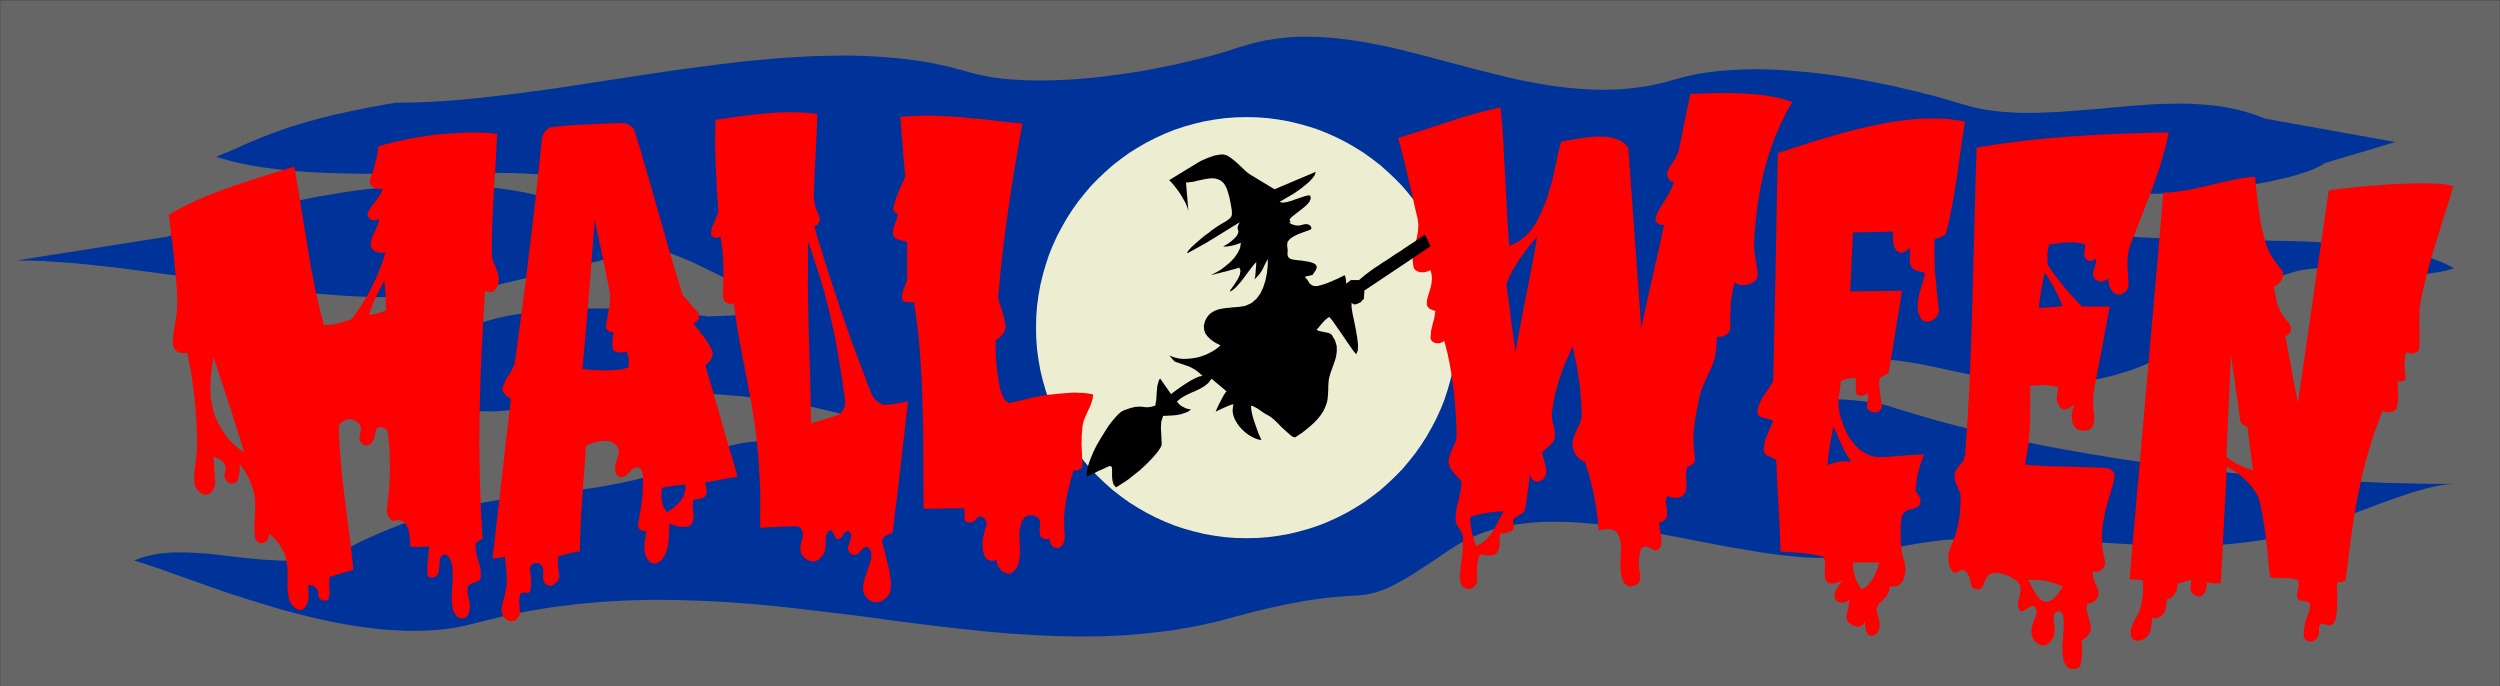
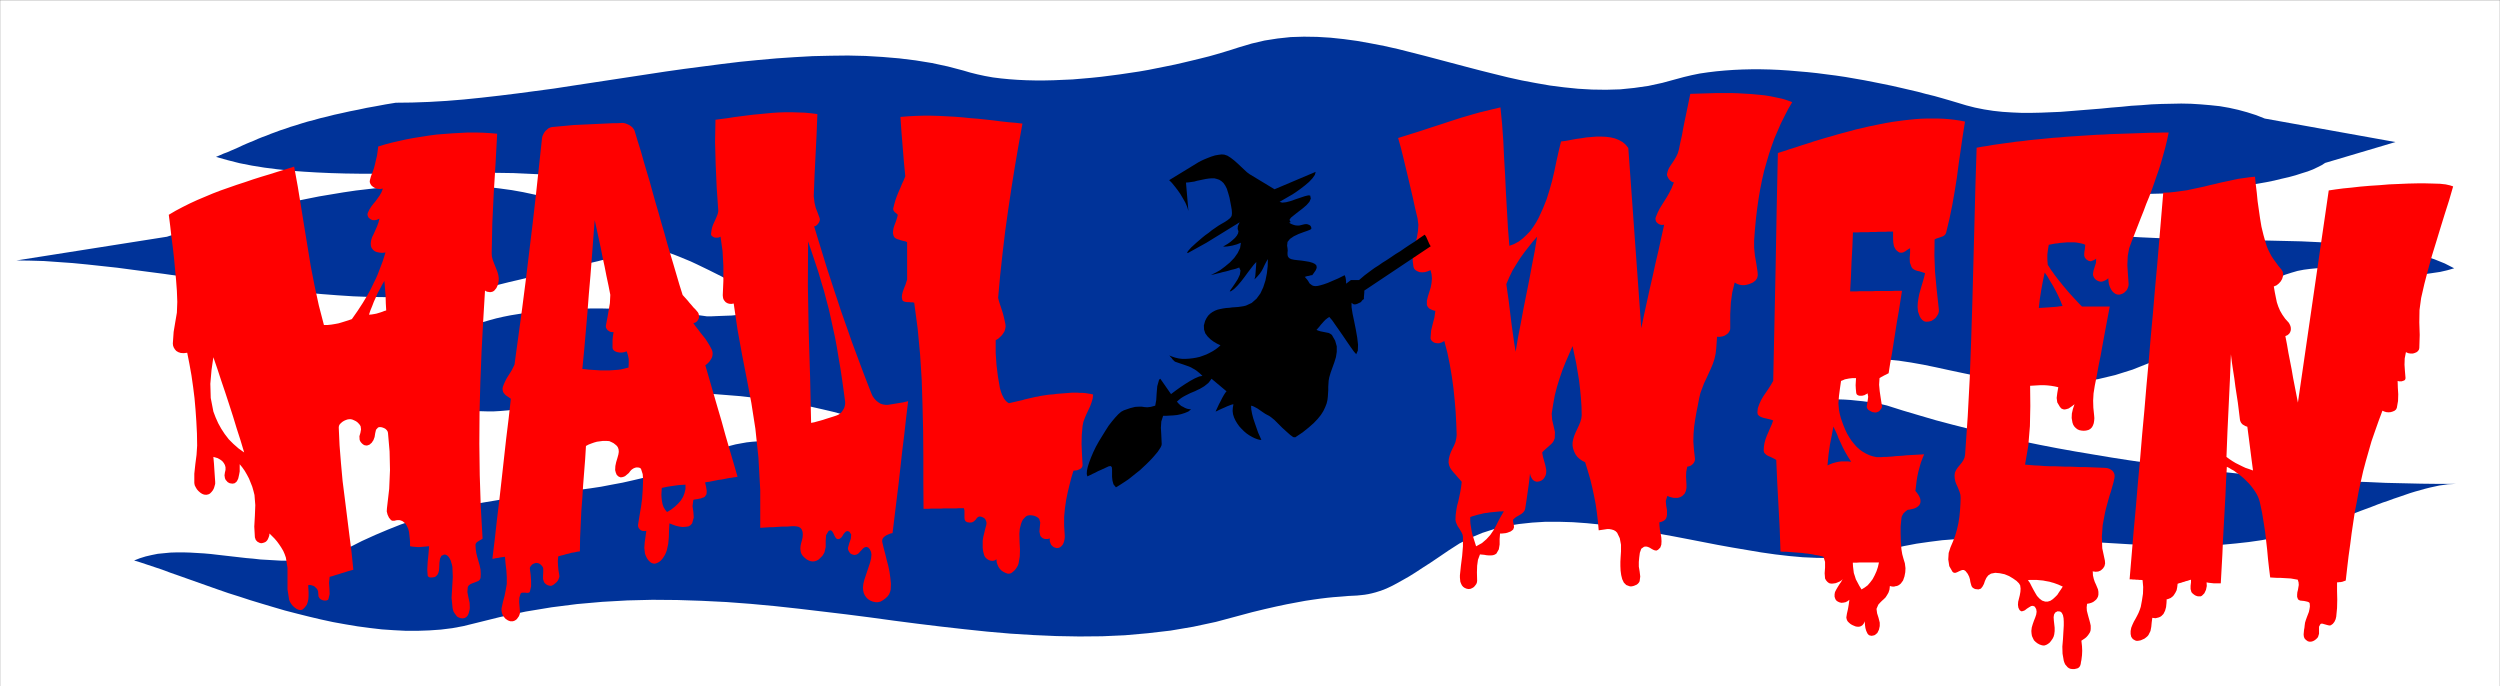
<svg xmlns="http://www.w3.org/2000/svg" width="12.338in" height="3.388in" fill-rule="evenodd" stroke-linecap="round" preserveAspectRatio="none" viewBox="0 0 12338 3388">
  <style>.pen1{stroke:none}.brush6{fill:red}</style>
-   <path d="M0 0h12338v3388H0V0z" class="pen1" style="fill:#666" />
  <path fill="none" d="M0 0h12338v3388H0V0" style="stroke:#000;stroke-width:1;stroke-linejoin:round" />
  <path d="m1952 507 82-1 84-3 85-5 86-7 88-9 88-10 89-11 90-12 90-12 91-14 92-14 92-14 92-14 92-14 92-14 92-13 92-12 92-12 91-11 91-9 90-8 89-6 89-5 88-2 86-1 86 2 84 5 83 7 81 10 80 13 79 17 76 20 34 10 36 9 37 8 39 7 40 5 41 4 42 3 43 2 44 1h45l45-1 46-2 47-2 47-4 46-4 48-5 47-6 46-6 47-7 47-7 46-8 45-9 45-9 44-9 43-10 42-10 41-10 40-10 39-11 37-11 36-11 34-11 64-19 64-15 64-10 65-7 65-2 65 1 66 4 66 7 66 9 67 12 67 13 67 15 67 17 67 17 68 18 68 18 68 18 69 18 68 17 69 17 68 15 69 13 69 12 70 9 69 7 69 4 69 1 70-2 69-7 70-10 69-15 70-19 37-10 38-9 39-8 41-6 41-5 43-4 43-3 44-2 44-1h45l46 1 46 2 46 3 47 4 47 4 47 5 46 6 47 6 47 7 46 8 46 8 46 9 45 9 44 9 44 10 43 10 43 10 41 11 41 10 39 11 38 11 37 11 43 13 43 11 45 9 45 7 46 5 47 3 47 2h48l48-1 48-2 49-2 50-4 49-4 50-4 50-4 50-5 50-4 49-5 50-3 50-4 49-2 49-1 49-1 48 1 48 3 47 4 47 5 46 8 45 10 44 12 44 14 43 17 645 116-347 103-17 11-20 10-23 11-26 10-29 9-31 10-33 9-35 8-37 9-39 8-40 7-41 7-42 6-43 7-43 5-44 5-43 5-44 4-43 3-43 3-41 3-41 1-40 1-38 1-37-1h-34l-33-2-30-2-28-3-26-4-22-5-19-5-38-10-36-6-34-2-33 2-32 5-33 6-32 8-33 9-34 9-36 9-38 7-40 6-43 4-46 1-50-3-54-7 42 32 48 28 53 25 59 22 63 19 67 17 71 14 75 12 78 9 80 8 83 7 85 5 87 4 88 3 89 2 90 2 89 1 89 2 89 2 88 2 86 2 85 4 83 5 80 5 77 8 74 9 71 11 66 13 62 15 58 18 52 21 47 24-35 10-35 8-34 5-34 5-34 2-33 1h-33l-33-1-33-2-32-3-32-3-32-4-31-3-32-4-31-4-31-3-31-2-31-2-31-1h-31l-31 1-31 3-31 4-31 6-31 9-31 10-31 12-31 15-31 18-32 21-31 23-32 27-100 84-98 74-95 62-93 53-90 44-88 35-86 27-84 20-82 13-80 8-77 3-76-2-74-6-73-8-70-11-69-13-68-14-66-14-64-14-63-13-62-11-60-9-60-6-58-2-57 2-56 8-55 13-54 19-53 27-52 34-52 43-51 52h98l32-1h31l30 1h31l30 1 29 1 30 2 29 3 30 3 30 4 29 4 30 6 30 7 79 25 81 24 82 24 83 22 83 21 85 21 86 20 87 19 87 18 88 17 89 16 89 15 90 15 90 14 90 13 91 12 91 11 91 11 91 10 91 9 91 8 91 7 90 7 90 6 90 5 89 5 89 3 88 4 88 2 87 2 86 1h85l-19 1-20 1-20 3-22 3-23 5-23 5-24 6-25 7-25 7-26 8-26 9-26 9-27 9-27 10-27 9-27 10-28 11-27 10-27 10-26 10-27 10-26 10-26 9-25 9-25 9-24 8-23 8-22 7-22 7-21 6-19 5-19 4-61 17-61 14-63 12-63 9-63 7-64 6-65 3-65 3h-131l-67-2-66-3-67-3-66-4-67-4-67-4-67-4-67-4-66-4-67-3-66-3-67-1-65-1-66 1-65 2-65 4-64 5-63 8-63 9-63 12-61 14-61 17-58 13-61 8-62 5-64 2-65-1-67-3-67-6-69-8-70-10-71-12-71-12-72-13-72-14-72-14-73-14-72-13-72-13-72-12-72-11-70-9-70-7-70-5-68-2h-67l-65 4-65 7-62 10-61 15-59 19-57 24-55 28-53 34-47 32-43 29-39 25-35 23-32 20-30 17-27 15-24 13-23 11-21 9-20 7-19 6-19 5-18 4-18 3-18 2-20 2-20 1-21 1-23 2-25 2-27 2-30 3-33 4-36 5-40 6-43 8-48 9-52 11-57 13-62 15-67 18-112 30-112 24-112 19-112 13-113 10-112 5-113 1-113-2-114-5-113-7-115-10-114-12-115-13-115-14-116-15-117-16-117-15-117-14-118-14-119-13-119-11-120-9-121-6-122-4-122-1-123 3-124 7-125 11-126 16-127 21-127 27-129 32-53 13-54 10-56 7-57 4-57 2h-59l-59-3-59-4-60-7-60-8-60-10-61-11-60-13-59-14-60-15-58-15-58-17-57-17-56-17-55-18-54-17-52-18-51-18-48-17-48-17-45-16-43-15-40-15-39-13-36-12-33-11-30-9 28-11 29-9 30-7 30-6 31-3 31-3 33-1h32l33 1 34 2 34 2 34 3 34 4 35 4 35 4 35 4 35 4 35 3 35 4 35 2 35 2 35 2h35l34-1 34-2 34-3 33-5 33-7 32-8 32-10 31-12 31-15 67-34 66-30 64-27 63-25 61-21 60-20 59-17 58-15 57-13 56-12 55-10 54-9 54-9 54-7 53-6 52-7 52-6 53-6 52-6 52-7 52-7 53-8 52-10 54-10 53-12 55-13 55-16 55-17 57-20 58-22 58-24 60-28 27-12 26-10 27-8 27-7 27-5 28-5 27-3 27-2 28-1h27l28 1 27 1 27 1 28 2 27 2 27 1 27 2 27 2 26 1 27 1h52l26-2 25-2 25-3 25-5 24-5 25-8 23-9 24-10 23-13 22-14-33-16-37-16-41-15-43-15-46-13-48-13-51-12-53-12-55-11-57-10-58-9-60-8-61-8-61-7-62-5-63-5-63-4-63-4-62-2-63-1h-122l-60 2-58 2-57 4-56 5-53 6-51 6-49 8-47 9-43 11-41 11-33 9-34 8-34 6-34 4-35 3-34 2h-35l-35-1-34-2-35-2-36-4-35-4-35-5-35-6-36-6-35-6-35-7-35-7-36-7-35-8-35-7-35-7-35-7-35-6-35-6-34-6-35-5-34-4-34-3-34-3-34-1-33-1h19l19-2 21-2 21-4 22-4 23-5 24-5 24-7 24-7 25-7 26-8 25-9 26-9 26-10 26-10 26-10 26-11 26-10 26-11 25-12 25-11 25-11 24-12 24-11 23-11 23-12 22-11 21-11 20-10 19-10 19-10 17-10 25-13 26-12 29-11 30-11 31-9 33-9 35-8 35-7 37-6 38-6 39-5 39-4 41-4 41-3 41-2 42-2 43-1 42-1h43l43 1 43 1 42 1 43 2 42 2 41 3 41 3 41 4 39 4 39 4 38 4 36 5 36 5h20l22-1 25-1 27-1 28-1 29-3 29-2 30-3 29-3 28-4 28-5 25-5 23-5 21-6 17-7 14-7-13-1-15-3-18-5-19-7-21-8-22-10-24-11-25-12-26-13-27-14-28-14-29-15-29-15-29-16-30-15-30-15-31-15-29-14-30-14-29-12-29-12-28-11-27-9-26-8-25-6-24-5-22-3h-21l-19 2-17 4-16 7-13 9-42 11-41 11-41 11-39 10-39 9-39 10-39 9-38 9-39 9-39 9-39 9-40 10-41 9-42 10-43 10-44 11-67 17-69 14-70 11-71 9-72 6-74 4-74 2h-75l-76-1-77-3-77-5-78-6-78-7-78-8-78-9-79-10-79-11-78-10-78-11-78-12-78-11-77-11-77-10-76-10-75-10-74-8-74-8-72-7-71-5-70-5-69-2-67-1 742-117 55-18 55-18 56-17 57-18 57-16 57-16 59-16 58-15 59-15 59-13 60-13 59-12 60-12 60-10 60-10 61-9 60-7 60-7 60-5 60-5 60-3 60-1 60-1 59 1 59 2 58 4 59 5 57 7 58 8 56 10 56 12 56 13 30 8 31 6 30 5 29 5 30 3 29 2 28 1 28-1 28-2 27-3 26-5 25-6 25-7 24-9 22-11 22-12-51-18-53-16-55-13-57-11-59-10-61-8-62-6-64-5-65-3-66-3-67-1-68-1h-138l-69 1-70 1-71 1-70 1-70 1h-140l-69-1-69-2-68-3-67-4-66-5-65-7-63-8-62-10-61-12-59-15-57-16 19-8 18-8 19-7 18-8 19-8 18-8 19-9 18-8 19-8 20-8 20-9 20-8 22-8 22-9 22-8 24-9 25-8 25-9 27-8 28-9 30-9 31-8 32-9 34-8 35-9 37-8 40-9 41-8 42-9 45-8 48-9 49-8z" class="pen1" style="fill:#039" />
-   <path d="m6152 2656-53-1-53-4-52-7-51-9-50-12-50-14-48-16-47-19-46-21-45-23-43-25-43-27-40-29-40-31-37-33-36-34-35-36-32-38-31-39-29-41-27-42-25-44-23-44-21-46-19-47-16-49-14-49-12-50-9-51-7-52-4-53-1-53 1-53 4-53 7-52 9-51 12-50 14-49 16-49 19-47 21-46 23-44 25-44 27-42 29-41 31-39 32-38 35-36 36-34 37-33 40-31 40-29 43-27 43-25 45-23 46-21 47-19 48-16 50-14 50-12 51-9 52-7 53-4 53-1 53 1 53 4 52 7 51 9 50 12 50 14 48 16 47 19 46 21 45 23 43 25 43 27 40 29 40 31 37 33 36 34 35 36 32 38 31 39 29 41 27 42 25 44 23 44 21 46 19 47 16 49 14 49 12 50 9 51 7 52 4 53 1 53-1 53-4 53-7 52-9 51-12 50-14 49-16 49-19 47-21 46-23 44-25 44-27 42-29 41-31 39-32 38-35 36-36 34-37 33-40 31-40 29-43 27-43 25-45 23-46 21-47 19-48 16-50 14-50 12-51 9-52 7-53 4-53 1z" class="pen1" style="fill:#ededd1" />
  <path d="m1897 1386 3 37 3 37 1 37 2 35-10 3-10 4-9 3-10 3-10 3-11 2-12 2-13 1 7-21 9-22 8-21 10-22 9-21 11-20 11-21 11-19zm-445-564-40 13-40 12-41 13-40 12-41 13-41 14-40 13-40 14-40 14-39 15-38 16-38 16-37 17-36 18-34 18-34 20 7 55 6 54 7 53 6 53 5 54 5 53 4 54 2 54-2 53-8 47-8 48-4 57 1 10 3 9 6 10 7 8 10 6 12 4 15 1 17-2 11 56 10 56 8 56 7 56 5 57 4 58 3 59 1 60-3 46-6 46-5 47v46l2 11 5 10 6 10 7 8 9 8 9 6 10 4 11 1 10-2 8-4 8-8 7-9 5-10 3-10 3-11v-10l-2-29-2-30-2-31-3-33 11 3 10 3 9 5 8 5 8 7 6 8 5 9 3 11v13l-3 13-2 14 2 13 2 6 3 5 4 4 4 5 5 3 6 3 6 1 8 1 10-2 9-7 5-8 4-9 4-18 3-16v-36l13 16 12 17 11 19 10 19 8 20 8 20 6 21 5 20 4 50-2 52-3 54 3 53 2 6 2 6 4 5 5 5 6 3 6 3 7 1 6-1 7-2 7-3 5-4 5-6 3-6 3-7 3-9 1-10 12 12 13 13 12 14 11 15 10 15 10 17 7 16 6 17 8 51v106l8 51 4 10 6 10 8 10 10 9 10 7 10 4 10 1 9-3 11-11 9-12 5-14 3-15 1-16v-17l-1-17-1-18 8-1 6 1 7 2 6 2 5 3 4 4 4 4 4 4 5 11 1 13 1 13 6 10 5 4 6 3 6 2 7 1h6l5-1 5-2 3-4 6-25-1-27-2-28 3-30 15-4 15-5 14-4 15-5 14-4 15-5 14-4 15-4-9-88-11-87-11-88-11-88-11-87-8-88-7-88-4-88 1-8 4-8 6-6 7-6 8-5 9-4 9-3 8-1h8l8 2 9 4 8 4 7 5 6 6 6 7 4 7 2 15-3 17-5 17 1 17 2 6 3 5 4 5 4 4 5 4 5 3 5 1 6 1 6-1 5-2 5-2 4-4 5-4 3-4 3-5 3-4 6-16 3-19 4-17 10-11 6-2h8l8 2 8 3 7 4 6 6 4 6 2 7 8 92 2 92-4 93-11 95-1 16 4 16 7 15 10 12 6 3h12l7-2 8-1h8l8 2 9 4 12 10 8 12 7 15 4 16 2 17 2 18 1 17v18l12 2 12 1 12 1h12l11-1 12-1 11-1 12-1-3 38-4 40-2 37 2 30 2 4 4 3 5 2h12l6-1 6-1 5-3 8-8 5-10 3-12 1-12 1-25 3-21 7-14 14-6 8 1 7 4 7 7 5 8 5 10 3 11 3 10 2 10 2 50-3 51-3 52 5 50 2 9 3 9 5 8 6 8 6 8 9 5 9 3 10 1 10-2 7-4 6-6 4-7 3-8 2-8 2-8 1-8-1-26-6-27-5-26 2-25 5-8 8-6 9-4 11-4 10-4 10-4 6-6 4-8 1-20-1-21-4-20-6-21-6-21-5-20-3-21-1-20 1-5 3-5 4-4 5-3 6-4 5-3 6-3 5-4-9-157-5-156-2-154 1-153 4-152 6-151 8-151 9-150 6 4 6 2 7 1 6 1 6-1 5-1 6-3 4-3 10-12 7-15 4-17 1-16-2-15-4-15-6-16-6-15-6-15-6-16-4-16-1-16 3-147 7-148 9-147 8-148-35-3-35-2-37-1h-37l-38 2-38 2-39 3-39 3-38 5-38 6-38 6-37 7-36 8-35 8-34 9-33 10-3 24-3 21-5 21-5 22-5 19-7 20-8 20-5 19-1 9 3 9 5 8 8 7 10 6 12 4 13 1 14-2-7 18-9 16-10 14-10 14-11 13-10 13-10 16-8 17-1 8 2 7 4 8 8 6 9 5 11 1 12-2 13-6-5 20-7 19-8 18-8 18-8 16-5 16-2 15 1 13 3 9 5 7 7 7 8 5 10 3 11 2 13 1 15-2-7 22-7 22-8 21-8 21-8 21-9 21-10 20-10 21-10 20-11 20-12 20-12 20-13 20-13 20-14 20-14 20-17 6-16 5-16 5-17 5-16 3-18 3-18 2h-20l-25-96-21-97-19-97-16-98-16-98-16-99-16-98-18-99zm-399 941-9 62-6 69 2 70 13 67 11 29 13 29 15 27 17 26 20 26 23 23 25 22 28 20-18-60-19-59-18-59-19-59-19-58-20-59-19-58-20-58zM3066 607l-21 1h-20l-21 1-21 1-22 1-21 1-22 1-21 1-22 1-21 1-22 1-22 2-21 2-22 2-22 2-21 2-8 2-9 4-7 6-8 7-6 8-5 9-4 9-2 9-15 139-15 140-16 140-17 140-17 141-18 140-19 140-19 139-7 14-7 14-8 13-9 14-8 13-7 14-6 13-5 13-2 10 1 9 2 8 5 7 6 7 8 6 9 6 10 7-11 99-12 98-11 99-11 99-11 98-12 99-11 99-12 99 8-1 8-2 8-1 7-1 8-2 7-1 8-1 8-1 3 34 4 33 2 33v34l-5 29-6 30-8 30-7 32v11l2 11 4 11 7 10 8 9 11 7 11 4h13l7-2 7-4 6-5 5-7 5-7 3-8 2-7v-7l-2-25-2-23 1-21 6-20 4-4 5-1h14l8 1h6l6-2 3-4 6-26v-27l-2-29-4-31v-5l2-5 4-5 4-5 6-4 5-2 6-2 5-1 5 1 6 1 6 3 5 4 4 4 4 5 3 5 1 6v17l-1 17v17l5 15 3 4 4 4 5 4 6 3 6 2 6 1h6l5-2 7-4 7-6 7-6 5-6 4-7 3-8 2-7-1-8-4-24-2-22-1-22 2-23 13-4 13-3 13-4 14-3 13-4 14-2 13-3 14-2 1-67 3-66 3-65 5-65 4-64 5-64 5-64 4-65 13-7 13-5 14-5 14-4 15-2 15-2h15l16 1 11 5 10 5 9 7 8 7 5 8 3 9 1 12-2 13-5 18-6 20-4 19-1 20 3 12 5 12 9 8 10 4 8-1 7-2 7-3 6-5 6-5 7-6 5-7 6-7 5-4 6-4 7-3 7-2h8l6 1 6 2 4 5 8 25 2 26-1 28-1 27-3 41-5 38-7 41-8 49v5l1 6 3 6 4 5 6 5 7 3 9 1 11-1-4 28-4 28-2 28 3 27 3 9 4 9 5 9 6 8 7 7 7 5 8 3 9 1 10-3 10-5 9-7 8-9 7-10 6-10 5-11 4-11 7-32 3-33 1-34 2-34 15 6 17 6 17 4 16 2 15-1 14-2 10-6 8-9 8-29-2-28-4-28 4-31 7-2 8-1 7-1 8-2 7-1 7-3 7-2 6-4 8-12 1-16-3-20-5-22 9-2 10-1 10-2 10-2 10-2 10-2 10-2 11-1 10-2 10-2 10-2 11-2 10-1 10-2 9-1 10-2-20-69-20-68-20-69-19-69-20-68-20-69-20-69-20-69 10-8 9-9 7-10 6-10 3-10 1-11-1-10-3-9-10-19-11-18-11-17-12-15-12-15-12-16-12-15-11-16 10-3 8-6 5-7 4-8 1-8-1-9-2-8-4-6-11-13-11-11-9-11-9-10-8-10-8-9-9-10-9-10-16-51-15-51-15-51-15-50-15-51-14-51-15-51-14-50-15-51-14-50-14-51-15-50-15-51-14-50-16-51-15-50-4-8-6-8-8-7-9-6-9-4-10-4-10-2h-10zm-131 479-7 91-7 92-7 91-8 92-7 92-8 92-8 92-9 93 14 1 15 2 14 1 15 1 16 1 15 1h45l15-1 14-1 14-1 14-2 13-3 12-3 12-3 1-22v-20l-4-19-6-19-12 4-12 2h-11l-11-2-9-3-8-5-5-6-2-7v-39l2-19 3-20h-9l-9-2-6-4-6-4-4-6-3-5-1-5v-5l8-42 6-35 6-35 2-41-9-46-10-47-9-46-10-46-9-46-10-46-10-46-10-46zm448 1306-17 1-16 1-15 2-14 2-14 2-13 2-14 3-14 3-1 17-1 17 1 16 2 16 3 15 5 14 8 13 9 11 20-12 18-14 16-15 14-16 11-18 7-18 5-21v-21zm651-1829-31-4-32-3-32-1-31-1h-32l-32 1-32 2-32 3-31 3-32 3-32 4-31 4-31 4-31 5-31 4-30 4-2 110 3 111 5 114 8 116-3 14-5 13-6 14-6 13-6 13-5 15-3 15-2 16 1 6 4 4 5 4 6 3 7 1h8l8-1 8-4 10 72 4 73v73l-3 71 1 10 2 9 5 8 6 7 8 5 9 3 11 1 12-2 19 130 22 121 23 118 23 121 20 128 15 142 9 161v186l15-1 16-1 15-1h15l15-1 15-1 15-1h26l12-1 12-1h12l11 1 10 2 9 5 6 7 5 13 1 13-1 14-3 14-4 14-3 14-1 15 2 15 3 9 5 8 7 8 8 7 8 6 10 5 9 3 10 1 9-1 9-3 8-4 7-6 7-7 7-7 5-8 5-9 6-26v-31l2-28 12-20 8-4 7 2 5 6 5 9 4 9 5 9 6 7 7 2 8-2 8-6 6-8 5-9 6-7 6-6 8-2 9 3 9 14-2 21-8 23-6 22v6l2 6 3 6 4 6 5 5 6 3 7 2 6 1 9-2 8-4 6-6 6-7 6-6 6-7 7-5 9-3 10 3 8 9 6 13 2 13-2 20-5 20-7 21-7 21-7 21-7 21-5 20-2 19 1 14 3 13 5 11 7 10 9 9 11 7 12 5 14 3h12l13-3 12-7 11-8 11-10 8-11 5-12 3-12 1-29-3-29-4-29-6-29-8-30-7-29-8-30-7-30v-8l2-7 5-7 7-6 8-5 9-4 10-4 10-2 10-82 10-82 10-81 9-81 9-81 10-81 9-81 10-82-13 3-12 3-13 2-12 2-12 2-12 2-13 2-13 2h-12l-13-2-12-4-11-7-10-8-9-10-8-11-6-13-20-51-20-52-19-51-19-51-19-51-18-52-18-51-18-51-17-52-17-51-17-52-17-52-16-52-16-52-16-52-16-53 8-2 6-5 5-5 4-6 3-6 2-7v-5l-1-5-10-27-9-23-6-25-4-33 4-102 5-101 5-100 4-102zm-46 628-1 220 4 224 7 226 5 226 16-3 14-4 15-4 14-4 15-5 16-5 16-5 18-6 10-4 9-6 8-8 6-9 6-10 3-10 2-10v-11l-8-59-8-57-8-53-9-52-8-49-9-48-10-46-10-46-10-45-12-45-12-46-14-46-14-48-16-48-17-51-18-53zm456-614 37-3 38-2 37-1h39l38 1 39 2 38 2 39 3 39 4 38 3 38 4 37 4 38 5 36 4 36 3 35 4-19 105-18 105-17 106-16 107-15 107-13 109-12 110-10 111 4 16 5 16 5 15 5 15 5 16 4 16 4 17 4 19 1 12-2 11-3 11-6 10-7 10-9 9-10 9-12 7v63l4 59 7 57 10 58 3 10 3 10 4 11 5 10 5 10 7 9 8 8 9 6 13-3 13-3 13-3 13-3 14-3 13-4 13-3 13-3 13-3 13-3 13-2 13-3 13-2 13-2 13-2 13-1 13-1 13-2 12-1 13-1 13-1 13-1 13-1 13-1h26l13 1h13l13 1 13 2 13 2 13 3-2 20-6 20-7 19-9 19-9 19-8 19-7 19-4 20-4 45-1 45 2 48 3 55-1 6-2 5-4 5-6 4-7 3-7 3-9 1-9 1-10 33-9 35-9 37-8 39-6 41-4 43v45l3 47v9l-1 9-2 10-3 9-4 8-6 7-7 6-8 3-8 1-8-2-8-3-6-5-6-6-4-9-3-10v-13l-9 3h-15l-6-2-5-2-5-4-4-4-3-5-4-20 2-22 2-22-5-18-6-6-8-5-9-4-9-2-9-1h-9l-9 2-7 4-8 8-7 8-5 10-4 11-3 12-3 12-1 12-1 12 1 42 2 36-1 34-6 35-3 9-5 9-6 9-7 8-8 7-8 6-9 2h-8l-11-4-10-5-9-6-8-8-7-10-5-11-4-13-1-14-9 6-10 2-10-1-9-3-8-5-7-6-5-7-3-7-5-19-2-17v-35l3-19 5-20 5-21 5-18 1-10-2-8-3-7-4-6-6-4-6-3-6-2-6-1-6 1-5 3-5 5-4 6-5 5-6 5-8 4-11 1-13-2-8-5-4-8-1-9v-35l-3-12h-25l-12 1h-62l-13 1h-49l-13 1h-25l-1-129v-128l-1-127-3-126-4-126-8-126-12-127-17-128-8-2h-9l-9-1h-9l-8-1-7-2-6-3-3-6-2-12 1-12 3-13 4-12 5-13 5-12 4-13 4-12v-185l-9-4-10-2-11-3-9-3-10-3-8-4-6-5-4-8-3-12 1-13 2-12 4-13 5-13 5-14 4-13 3-13-7-7-8-6-6-8-2-8 5-21 6-21 7-20 8-20 9-20 8-20 9-19 8-20-7-73-6-74-6-73-5-73zm2961-47-34 8-33 8-33 8-32 9-31 9-31 9-31 10-31 10-30 10-31 10-31 10-30 10-31 10-32 10-32 10-32 10 13 46 12 48 12 50 12 50 12 51 12 51 11 51 12 50 4 32-2 30-5 30-7 29-8 30-5 29-1 30 4 30 4 9 7 7 9 5 10 4 13 1 13-1 14-4 14-6 5 20 2 21-2 23-4 21-7 23-7 22-5 21v21l2 5 3 5 4 5 5 4 6 3 7 3 8 3 7 1-5 34-8 30-8 33-3 38 2 7 4 6 7 6 8 4 11 2h11l12-4 13-7 15 57 12 58 10 59 8 58 6 58 5 59 3 58 2 57-2 17-4 18-7 17-8 16-8 17-6 17-4 17-1 17 3 14 5 12 8 12 9 11 10 11 10 12 10 11 10 12-3 25-4 24-5 24-5 23-6 22-4 23-3 23-1 23 2 11 4 10 5 11 7 10 6 10 6 10 5 11 2 11v47l-4 48-6 47-5 48v11l1 11 1 10 4 10 4 8 6 7 7 5 9 4 10 2 10-1 9-4 8-5 6-7 6-8 3-8 1-8-1-41 1-33 4-29 10-27 10 1 11 1 11 2 12 1h10l10-1 9-3 8-5 12-21 4-24v-27l2-27h9l10-1 9-1 8-2 8-3 8-3 7-5 6-5 4-11-1-12-3-12-1-13 7-7 9-7 9-5 10-6 8-5 8-7 6-8 3-9 7-45 6-42 6-43 5-45 2 10 3 8 4 7 4 6 6 5 6 3 6 2h7l10-2 9-4 8-6 6-8 5-9 3-9 1-10v-10l-4-21-6-22-6-21-4-22 8-9 9-8 10-9 9-8 9-8 8-9 5-9 4-11 1-30-7-31-7-30-2-30 7-45 8-44 11-43 13-42 14-41 16-40 17-39 17-39 9 43 9 42 7 42 7 42 5 42 4 43 3 43 1 45-2 16-5 17-7 17-8 17-8 17-7 17-5 17-3 16v16l3 15 5 14 7 14 9 12 11 10 13 9 14 7 13 42 12 41 10 41 9 42 8 41 6 42 5 43 4 44 14-2 14-2 13-2h12l11 2 10 3 9 5 8 8 13 27 6 32v33l-2 32-1 19v21l1 23 3 22 5 20 8 17 12 12 16 6 7 1 7-1 8-2 7-3 7-3 6-5 5-6 3-6 3-23-3-25-4-24v-23l2-22 3-23 7-20 14-10 10-1 9 2 9 4 8 5 9 5 8 3 8 1 8-4 11-11 5-14 1-17-1-18-3-19-4-19-2-19-1-18 11-3 9-4 6-4 5-5 3-5 2-6 1-5 1-5v-23l-4-23-2-23 8-25 11 5 11 3 10 2h18l8-2 8-3 8-5 11-11 6-13 3-15v-17l-1-19-1-21 1-23 5-25 9-2 8-3 7-5 6-6 4-6 3-7 1-6v-5l-5-44-3-40 1-38 3-36 5-34 6-35 7-35 7-37 6-25 9-24 9-24 11-23 11-24 11-24 10-24 8-24 6-27 3-27 2-28 2-28h14l13-2 11-4 9-6 8-6 5-8 4-7 1-8v-70l3-57 7-51 12-49 12 7 12 4 12 2h12l12-2 11-3 10-4 9-4 13-10 8-12 3-14-1-16-6-40-7-40-4-39v-37l4-54 5-53 6-50 7-49 8-47 9-45 10-44 12-42 12-41 13-39 14-39 16-37 16-37 18-36 18-35 20-34-24-9-26-8-28-6-29-6-31-5-31-3-32-3-34-2-33-2-34-1h-69l-33 1-34 1-33 1-32 1-7 34-7 34-7 34-7 33-7 35-6 34-8 35-7 35-6 20-8 17-9 15-9 14-9 13-8 13-6 14-4 16v5l2 6 3 6 4 7 5 6 6 5 6 4 8 2-11 28-12 24-12 21-12 19-12 19-11 18-10 20-9 22-2 7 1 8 2 7 5 6 6 5 8 4 10 2 11-1-14 63-14 64-15 64-14 64-15 65-14 64-14 64-13 63-8-111-8-112-8-111-8-111-8-112-8-111-8-111-8-111-13-16-15-13-18-10-20-8-21-5-23-3-23-1h-25l-24 2-25 2-24 4-23 3-22 4-21 4-18 3-17 2-12 50-11 49-10 48-11 47-13 46-14 45-18 45-21 46-12 22-14 22-15 21-18 19-19 18-21 16-22 12-24 9-7-88-5-88-5-87-4-86-5-85-4-85-6-83-8-81zm181 638-21 24-20 25-21 27-21 29-19 30-19 31-16 33-15 35 6 43 6 42 5 41 5 41 5 40 6 42 6 42 7 43 12-72 14-72 13-70 14-70 14-70 13-70 14-72 12-72zm-164 1355-10 1h-10l-10 1-10 1-10 1-11 1-10 1-11 2-10 1-11 2-11 3-10 2-11 3-10 3-11 3-10 4v16l1 17 3 18 3 18 4 18 6 19 6 19 6 19 29-16 22-19 19-21 15-22 13-23 12-24 13-24 14-24z" class="pen1 brush6" />
  <path d="M9273 2776h-97l-16 1h-16l1 19 2 16 2 16 5 15 5 16 8 15 9 17 11 18 15-9 15-11 13-15 12-16 10-19 9-20 7-21 5-22zm-225-671 9 19 9 19 8 21 10 21 10 22 12 23 14 24 16 25-17-2h-31l-15 2-14 3-14 4-13 5-13 6 5-53 7-49 9-46 8-44zm650-1505-26-5-27-4-27-3-27-2-28-1h-55l-29 1-28 2-29 3-28 3-29 4-29 4-29 5-30 6-29 6-29 6-30 7-30 7-29 8-30 8-30 8-30 9-29 8-30 9-30 9-30 10-29 9-30 10-29 9-30 10-29 9-6 282-5 281-6 281-6 281-11 19-12 19-13 19-13 19-11 19-9 20-7 20-2 21 2 10 7 7 9 5 11 4 13 3 13 3 12 3 11 4-7 19-8 18-8 19-8 18-7 19-5 18-3 19-1 19 2 9 6 7 7 6 9 5 10 4 10 5 10 5 8 5 5 114 6 112 6 112 4 114 14 1h14l13 1 14 1 13 1 13 1 13 1 14 1 13 2 12 1 13 2 13 2 13 3 14 2 13 3 13 3 8 26v28l-2 28 2 26 5 9 7 8 8 6 9 2h8l8-1 7-1 8-3 7-3 7-3 7-5 6-6-8 14-9 13-8 13-7 12-6 12-2 11v12l4 12 5 7 7 5 9 4 9 2 10-1 10-2 10-5 9-7-3 23-4 23-5 22-3 19 1 6 2 7 4 7 6 6 7 6 8 5 9 4 10 4 8 1h7l6-1 6-3 5-3 5-6 4-6 3-8 1 18 2 15 4 14 6 13 3 4 4 4 4 2 5 1 5 1 5-1 5-1 6-2 12-10 8-16 4-18v-17l-6-24-7-22-3-22 9-21 9-10 9-9 9-8 9-9 7-11 7-12 5-15 2-18 7 2 7 1h7l7-2 7-1 7-3 6-4 6-5 11-15 7-20 4-21 1-20-3-24-7-23-6-22-4-24-3-39-1-37v-37l4-40 1-6 2-6 3-5 3-6 4-4 5-5 6-5 7-5 9-1 9-2 9-2 9-3 8-4 7-5 6-6 4-7 2-8v-8l-1-8-3-8-4-8-5-8-6-8-6-7 3-25 3-25 4-24 5-23 6-22 6-21 8-21 8-20-17 1-17 1-18 1-18 1-18 1-18 2-17 1-18 1-16 2-16 1-14 1h-13l-11 1h-23l-19-4-18-6-17-8-17-10-15-11-14-13-13-15-12-15-11-17-10-17-9-19-8-19-7-19-7-20-5-19-4-20-3-33 3-38 5-38 5-35 10-4 9-4 10-2 10-2 9-1 9-1h17l-1 17-1 18 1 18 2 21 3 7 6 4 7 2h13l4-1 4-1 4-1 3-2 4-2 4-2 4-3 3 17-2 16-3 17-2 16 1 6 3 5 4 5 7 4 7 4 7 3 7 1 6 1 6-1 6-2 6-3 5-5 4-5 4-6 2-5v-6l-6-38-5-34-3-32 2-33 5-3 5-3 6-3 5-3 6-3 6-3 6-3 6-3 8-51 9-50 8-51 8-51 8-51 9-51 8-51 8-51h-32l-16 1h-80l-16 1h-64l-16 1h-32l4-73 3-73 4-72 3-73h25l12-1h38l12-1h25l12-1h37l12-1h25v36l1 18 3 16 2 6 3 5 3 6 4 5 5 4 5 4 5 3 6 1h6l6-1 6-3 6-3 5-4 6-4 6-4 6-3v24l-2 24 1 23 8 22 5 7 7 5 8 4 9 3 10 2 10 3 9 3 9 3-5 21-6 21-6 20-6 21-6 21-4 21-3 21-1 21 1 11 1 11 4 12 4 11 6 11 7 8 8 6 10 3 14-1 13-3 11-7 10-8 7-10 6-10 3-11v-10l-11-101-8-86-3-79 1-80 7-4 9-3 9-3 8-3 9-3 7-5 5-6 3-7 16-67 14-68 12-68 11-69 9-69 10-69 10-69 11-69zm310 2263 11-1h32l10 1 11 1 11 1 10 2 11 2 11 2 10 3 11 3 11 4 11 4 11 5 11 5-9 14-9 13-9 14-11 11-11 10-12 8-13 4h-13l-15-5-13-10-12-13-9-15-9-16-9-17-8-16-10-14zm83-1518-9 42-8 44-7 44-5 45 17-1 15-1 15-1 14-1 14-1 13-1 14-2 15-2-8-20-9-21-10-21-11-21-11-20-13-21-12-21-14-20zm612-691h-27l-28 1h-28l-29 1-29 1-29 1-30 1-30 1-30 1-30 1-31 2-31 1-31 2-31 2-31 2-31 2-31 2-31 3-31 2-31 3-30 3-31 3-30 3-30 4-30 3-29 4-29 4-29 4-28 4-28 5-27 4-27 5-6 189-5 190-5 190-5 189-6 190-7 189-10 189-13 189-3 15-6 13-8 12-9 11-10 12-8 12-6 13-2 14 1 16 3 15 5 13 6 13 5 12 5 13 4 14 1 15-1 31-2 31-3 32-5 31-7 31-9 31-11 29-12 28-9 28-2 32 5 33 16 28 7 5h8l8-3 8-4 9-4 8-3h8l8 5 11 14 7 14 4 13 2 13 3 11 3 10 6 8 11 6 17 2 12-4 8-10 7-13 5-15 7-15 9-12 14-9 21-4 22 2 24 5 22 9 20 12 17 12 12 12 6 10 2 16-1 16-3 17-4 16-4 16-1 15 2 14 6 12 8 6 8-1 10-4 10-8 11-7 10-6 9-1 9 4 7 12 2 13-2 14-5 15-6 15-6 17-5 17-2 17 1 13 2 12 5 11 5 10 8 8 9 7 11 6 12 4 10 1 10-3 9-5 9-7 7-9 7-10 5-10 3-11 2-16v-17l-2-18-2-18-1-16 2-13 6-10 11-6 13 1 8 6 6 12 3 15 1 17v19l-1 18-1 16-2 35-3 35 1 35 6 35 3 9 4 9 6 7 6 7 7 5 8 3 9 1h10l9-2 7-2 6-4 4-5 3-6 2-8 1-8 2-9 3-24 1-22-1-23-3-27 9-6 9-6 7-6 7-8 5-7 5-8 3-8 1-9v-16l-3-14-4-15-4-14-4-15-4-16-1-16 2-18 11-2 10-3 9-4 8-6 7-6 5-7 4-8 2-9v-14l-2-12-5-12-5-12-6-13-5-15-4-17-1-21 5 2h5l5 1 6-1h5l5-2 5-2 4-2 11-10 7-11 3-13-1-14-13-61-2-58 4-56 11-59 5-22 6-22 6-22 6-21 7-21 6-22 6-21 5-22 1-11-1-9-4-9-5-7-8-6-9-5-10-3-11-1-24-1-25-1-25-1-25-1h-25l-25-1-25-1h-25l-25-1-25-1h-25l-24-1-25-2-24-1-24-2-23-2 16-93 8-97 2-99-1-100 17-1 17-1 17-1h17l17 1 18 2 18 3 18 4-5 29-3 24 3 22 13 22 7 8 9 4 8 1 9-2 10-3 9-6 10-7 10-8-8 24-5 22-1 22 4 23 4 11 6 9 7 7 8 6 9 4 10 2 11 1 12-1 12-3 9-5 8-8 5-9 4-11 2-12 1-13-1-13-4-39-1-35 2-35 6-38 10-50 9-50 10-49 9-50 9-49 9-48 9-48 9-47h-137l-13-13-13-14-12-13-12-13-12-13-11-13-11-13-11-13-10-13-11-13-9-12-10-13-9-13-9-12-8-13-8-12-2-27v-24l3-24 4-24 11-2 10-2 11-2 12-1 11-2 12-1 12-1 12-1h35l11 1 11 2 11 2 11 3 10 4-1 11-1 11-2 11-1 11v10l3 9 6 8 10 7 5 2 5 1h5l5-2 5-2 5-2 5-3 5-4-1 21-6 19-6 19-3 18 1 6 2 6 3 6 4 5 5 5 5 3 6 3 6 2 5 1h5l6-1 5-2 5-2 6-3 6-4 6-5 1 15 2 15 5 14 6 12 4 6 5 6 6 5 6 4 7 3 6 1h8l7-2 8-3 8-5 6-6 6-6 4-8 3-8 2-9v-9l-3-42-3-47 2-46 7-38 14-38 15-38 14-36 14-36 14-35 13-35 14-34 13-34 12-34 12-35 12-34 11-35 10-36 10-36 9-37 8-38zm426 218-29 3-28 4-28 4-28 6-28 6-28 6-28 7-27 6-28 7-28 6-28 6-28 6-29 4-29 4-29 3-30 1-10 119-10 119-10 119-11 120-10 119-11 119-10 119-11 120-10 119-11 119-10 120-11 119-10 119-11 119-10 120-10 119h8l8 1h8l8 1h8l8 1h8l8 1 3 34-1 33-5 33-6 32-5 15-6 15-7 14-8 15-8 14-7 15-6 15-3 16v15l3 14 8 11 12 7 8 2 9-1 10-2 9-4 9-4 8-6 7-6 5-6 10-20 4-21 2-21 3-23 8 1 8 1 8-2 8-2 7-3 6-4 5-5 5-5 8-16 5-18 2-20 1-19h5l5-2 5-2 5-2 5-4 4-3 4-4 3-4 7-11 6-12 3-15 2-17 8-3 9-2 8-3 8-2 8-3 9-2 8-3 8-2v13l-2 17v16l4 15 5 6 6 5 7 5 7 3 7 2h14l6-3 12-12 8-17 4-19-1-18 10 2 9 1 9 1 9 1h33l4-72 4-72 3-72 4-72 4-72 4-72 3-71 4-72 11 5 11 7 13 7 12 9 13 9 12 10 13 11 12 12 12 12 11 13 10 13 9 13 8 13 7 14 5 13 4 14 11 52 8 49 7 45 5 44 5 44 4 44 5 45 6 48 17 1 17 1h17l17 1 17 1 17 1 17 3 17 3 4 13 1 13-2 12-2 12-3 12-1 11v12l4 11 4 4 7 3 9 1 10 1 10 2 8 2 7 3 3 5 1 15-2 13-3 14-5 13-5 13-5 14-4 13-2 15-1 10-2 11-1 11-1 11 1 10 3 9 7 8 10 7 8 2h7l8-2 7-3 6-4 5-4 5-5 4-5 5-16v-35l7-13 4-2h6l7 2 7 2 7 2 8 2 6 1 6-1 10-7 8-10 6-13 3-13 4-42 1-42-1-42v-43h5l6-1h5l6-1 5-1 5-2 6-2 5-2 7-62 7-59 8-57 7-55 8-54 8-53 10-51 9-50 11-50 11-49 13-49 14-49 14-49 17-49 18-51 19-51 9 4 10 3 11 1 11-1 10-3 9-4 7-6 4-8 6-34 1-33-2-33-1-33 7 2h13l6-2 6-2 4-3 2-4 1-5-3-35-2-31 1-31 6-31 11 5 12 2h11l10-3 9-4 6-5 5-7 2-8 2-65-2-62 1-61 8-59 16-70 18-69 19-69 21-68 21-69 21-68 22-69 20-69-15-5-22-5-28-3-33-1-38-1h-42l-44 1-46 2-48 2-48 4-47 3-47 4-44 5-41 4-38 5-33 5-19 131-19 130-19 131-19 131-19 131-19 131-19 131-19 131-8-41-8-41-8-41-7-41-8-41-8-41-7-41-8-41 11-5 8-7 5-8 3-10v-11l-2-9-4-9-4-7-18-20-14-20-11-19-9-21-7-21-5-24-5-25-5-29 14-6 11-9 9-10 7-12 4-13 1-12-2-11-5-9-16-19-13-18-11-15-10-15-8-15-8-16-7-16-6-19-11-39-10-41-7-42-6-42-6-42-4-41-5-41-4-39zm-119 877-5 126-6 127-6 126-5 127 15 11 15 10 15 9 16 8 16 8 17 8 18 6 19 7-7-53-7-55-7-55-7-53-9-3-7-4-7-4-4-4-4-5-3-6-2-6-1-7-5-41-5-40-6-39-6-39-5-39-6-39-6-40-5-41z" class="pen1 brush6" />
  <path d="m6257 1279-6 10-6 11-6 12-6 13-7 13-9 13-12 14-14 14 4-16 2-25 2-26 1-19-12 13-14 18-16 21-16 22-17 22-17 20-16 16-15 11-8 3 3-7 10-14 13-19 14-22 10-22 3-20-7-16h1l-2 2-6 2-8 3-11 3-13 3-13 4-15 4-14 3-14 4-13 3-11 3-9 2-6 1-4 1 1-1 21-10 23-13 24-18 24-20 21-22 17-24 12-25 4-26-10 4-10 4-11 3-11 3-11 2-12 2-11 1h-12l10-6 12-7 13-9 12-10 12-11 9-11 6-11 2-11-2-5-2-7 1-13 9-19-164 101-92 51-3-1 1-4 4-6 7-8 8-9 11-10 13-12 14-12 15-13 16-13 17-12 16-13 16-11 16-11 15-9 14-8 5-3 6-4 6-4 6-5 6-5 4-5 3-5 1-4 1-10-1-16-3-18-4-21-4-21-5-18-5-16-3-10-8-16-9-13-10-9-11-7-12-4-12-3h-14l-13 1-14 2-15 3-14 3-15 3-14 4-14 2-14 2-13 1 12 140-6-20-9-21-12-21-13-22-14-20-14-18-14-17-13-13 144-88 13-7 15-7 17-7 18-7 19-6 17-3 16-2 13 1 15 5 16 10 17 13 17 15 17 16 16 15 14 13 12 9 124 75 203-86-4 15-12 17-17 18-20 17-22 17-21 15-18 12-14 8-50 29 13 4 19-2 23-6 25-9 24-8 21-7 17-4 9 1 3 15-7 16-15 17-20 17-21 16-19 15-16 13-7 10 2 7 3 3v2l-7 3 10 6 10 4 10 3 10 1h9l9-2 8-2 8-2 7-1h7l6 2 5 2 5 3 3 4 2 5 1 6-5 5-15 6-20 7-24 9-23 11-19 13-12 15-2 18 2 13 1 11-1 10v9l1 8 3 6 6 6 9 4 14 3 17 2 19 2 20 3 18 3 17 5 12 6 7 8 1 11-5 12-9 13-8 11h-4l-5 1-6 2-6 1-6 1-5 2-4 1h-1l6 7 6 7 5 7 4 7 4 6 6 4 5 4 8 3 9 1 11-1 13-3 17-5 20-7 23-10 28-12 32-16 4 10 2 11 1 11v10l24-18h40l13-11 14-12 16-12 16-12 18-13 19-12 20-14 21-13 21-14 22-15 23-14 23-16 24-16 25-16 24-17 25-17 3 4 4 6 4 9 4 9 4 9 4 9 4 7 3 4-328 219v10l-1 11-1 11v10l-5 3-5 5-4 6-5 3-7 3-6 3-6 2-5 1h-4l-5-1-4-3-5-4v22l5 32 8 38 8 40 7 40 4 35-1 29-8 18-12-14-15-21-18-26-19-28-20-29-19-27-16-23-14-16-9 6-9 7-8 8-8 9-8 9-7 9-7 8-7 8 10 4 10 3 10 2 10 2 10 2 10 2 8 4 8 6 16 28 8 28v27l-4 26-8 26-9 25-9 25-7 24-3 16-1 15-1 16v16l-1 16-1 16-2 17-4 17-7 18-9 19-12 19-16 20-20 21-25 22-30 24-36 24-10-1-15-11-18-16-21-19-20-20-19-19-16-13-10-7-8-4-11-6-12-8-13-9-13-9-13-7-10-5-9-2 1 18 4 22 6 23 8 24 8 23 8 23 9 20 7 16-10-1-11-3-13-5-12-6-14-8-13-9-13-11-12-12-11-12-10-14-9-15-7-15-5-16-2-16 1-16 3-17-7 1-11 4-13 5-13 6-14 6-13 6-10 5-7 3 4-9 6-13 7-15 8-15 8-16 8-14 7-11 6-7-74-62-8 11-8 10-10 8-10 8-10 6-12 7-11 5-12 6-12 5-12 5-12 6-12 6-11 6-11 7-10 8-10 9 6 7 7 7 8 7 10 5 9 5 10 4 10 2 10 1-14 11-17 7-19 6-19 4-20 2-19 1-16 1h-14l-9 28-2 31 2 36 2 44-1 7-4 9-7 11-8 12-11 13-12 14-14 15-16 16-17 16-17 16-19 15-20 16-19 15-21 14-20 13-20 12-12-15-5-18-2-19v-35l-1-12-5-6-10 1-13 6-13 6-13 6-14 6-13 7-13 6-14 7-13 6-3-12 1-16 4-19 7-22 9-24 11-26 13-27 15-27 16-26 16-26 16-25 17-22 16-19 15-16 14-12 13-7 32-11 24-6 18-1h15l13 2 14 1 17-2 22-6 5-28 2-33 3-35 9-32 6-5 53 76 9-7 16-12 21-15 24-16 24-15 24-13 21-9 16-3-16-15-15-12-15-9-15-8-16-6-17-6-18-6-20-7-3-1-4-3-4-4-5-5-4-6-5-5-4-5-3-3 15 6 15 5 17 4 17 2h17l17-1 18-2 18-3 17-4 17-6 16-6 16-8 15-8 14-9 13-10 11-10-17-8-17-10-16-12-14-14-11-15-6-18-1-21 6-22 7-14 8-12 10-10 11-8 13-7 13-5 13-3 15-3 14-2 15-1 15-2 15-1 14-1 14-2 13-2 12-3 28-13 24-21 19-26 14-30 11-34 7-35 4-35 1-35z" class="pen1" style="fill:#000" />
</svg>